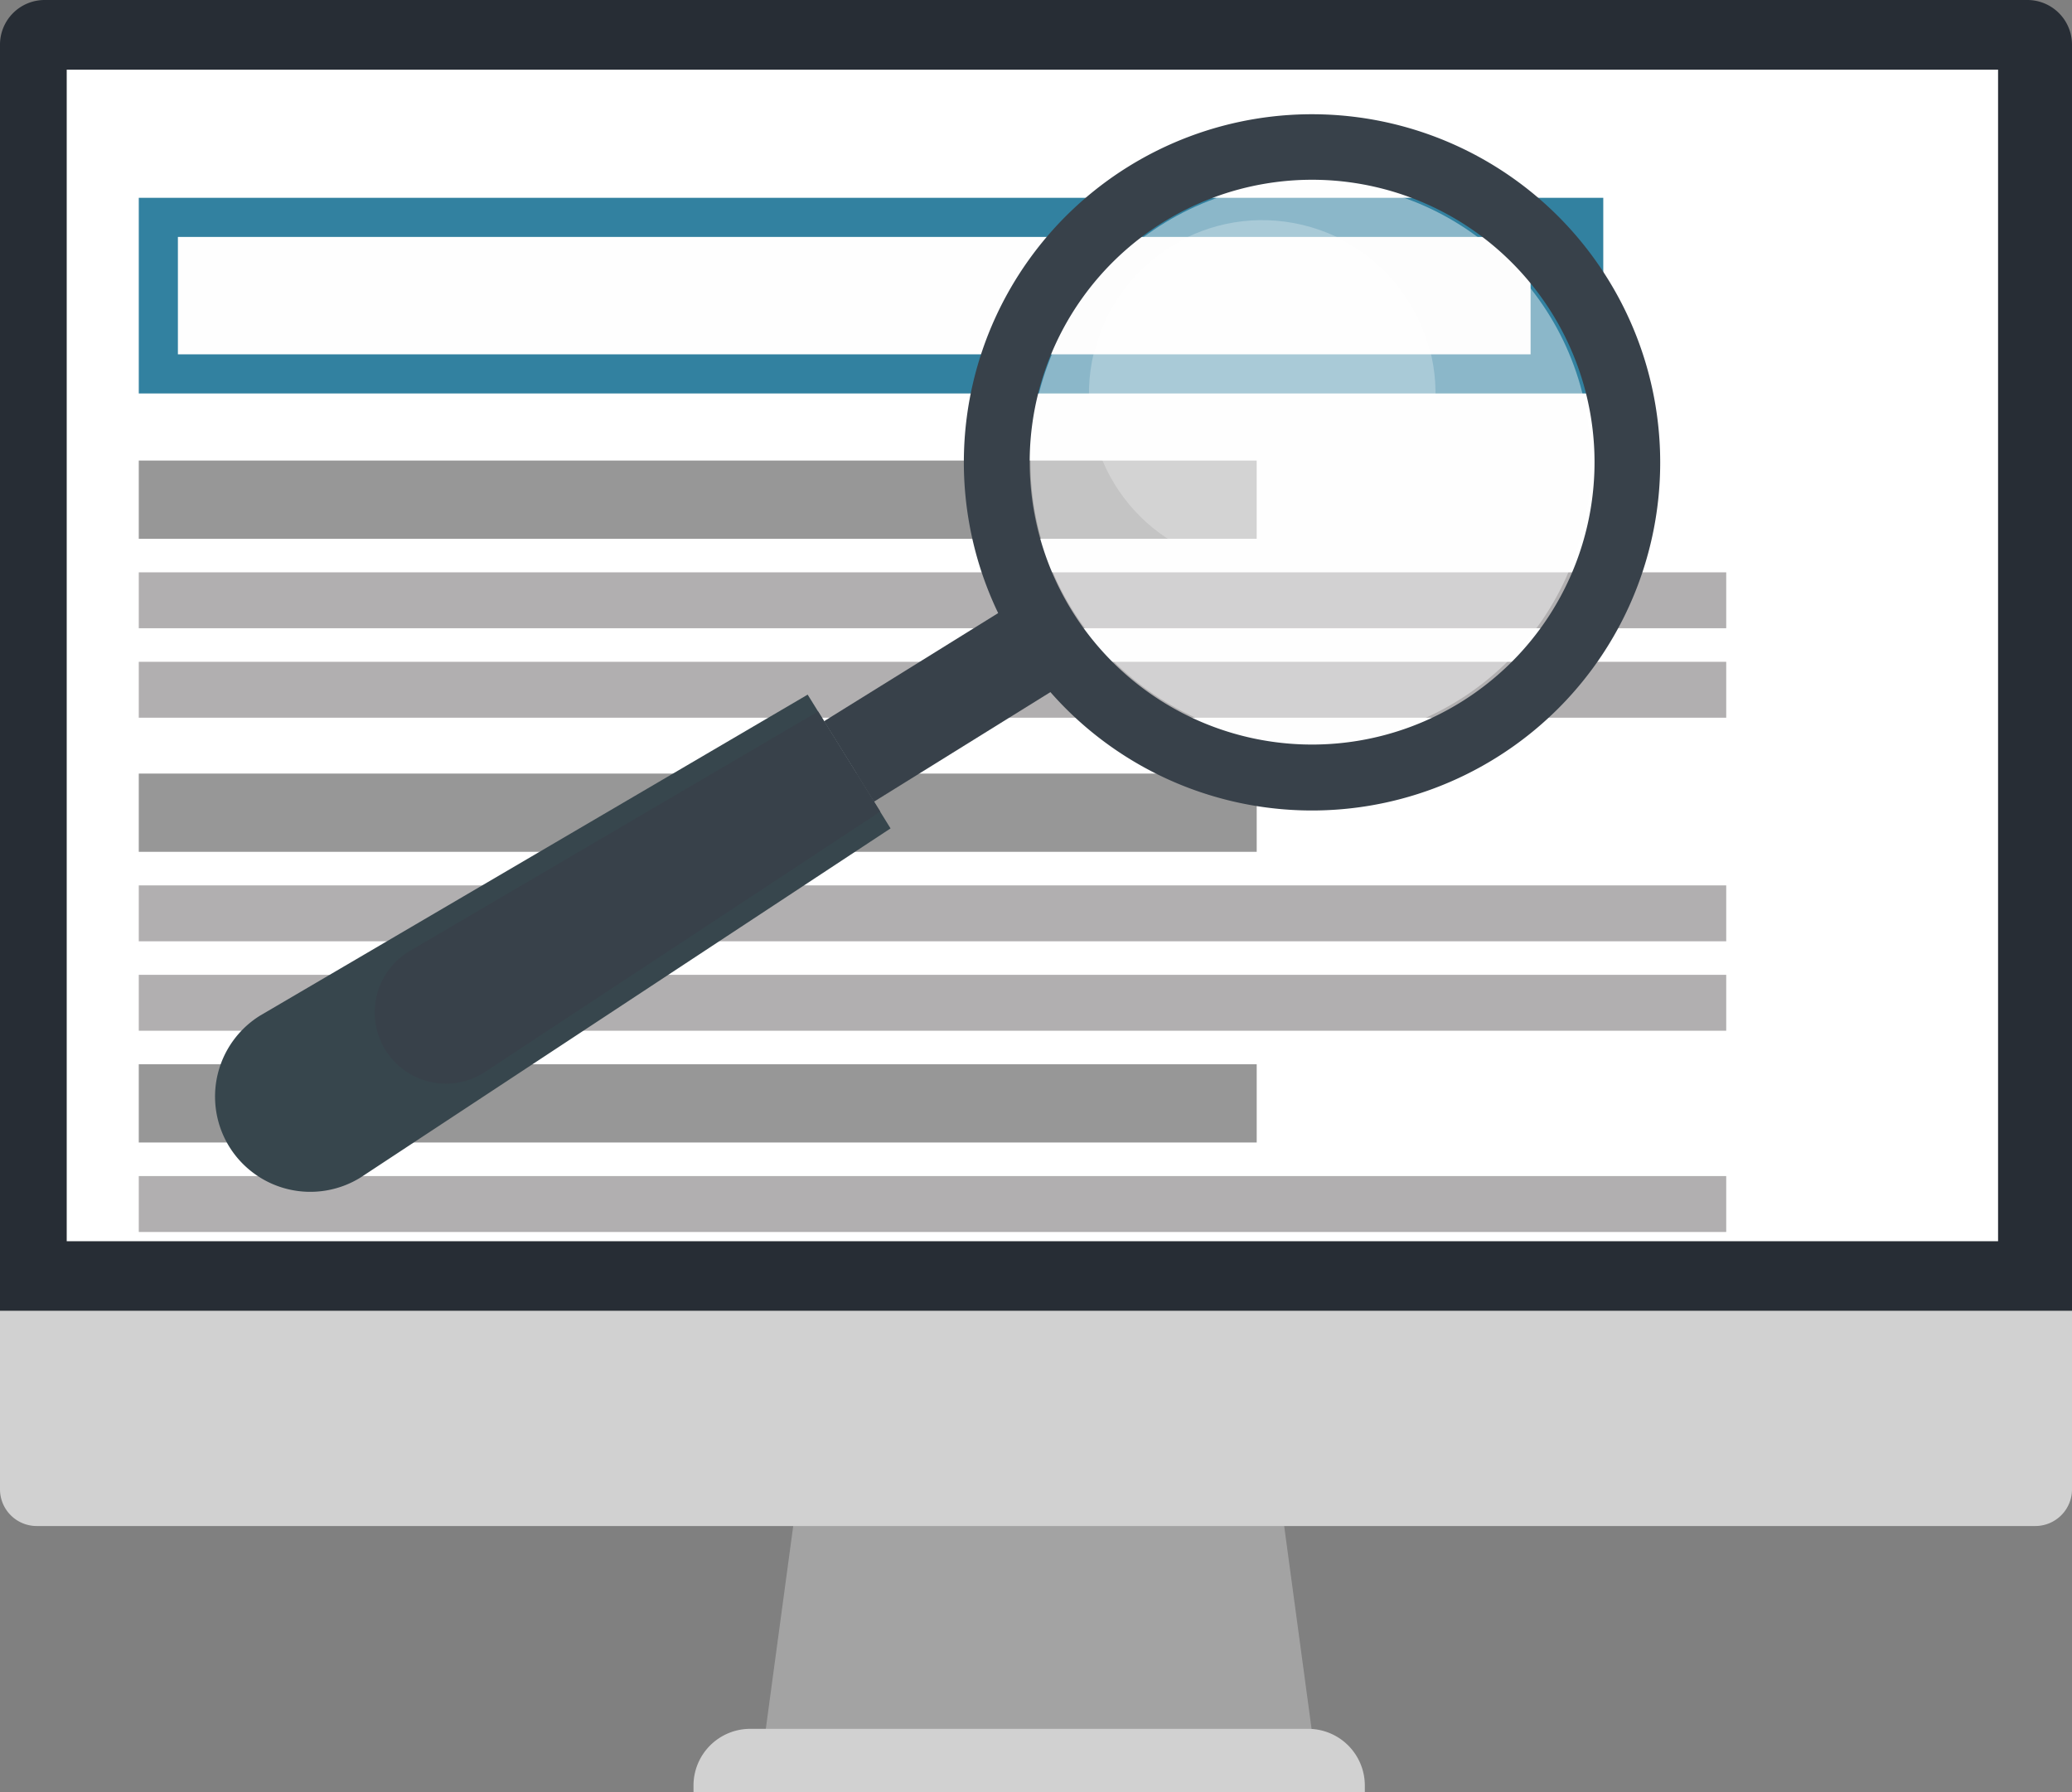
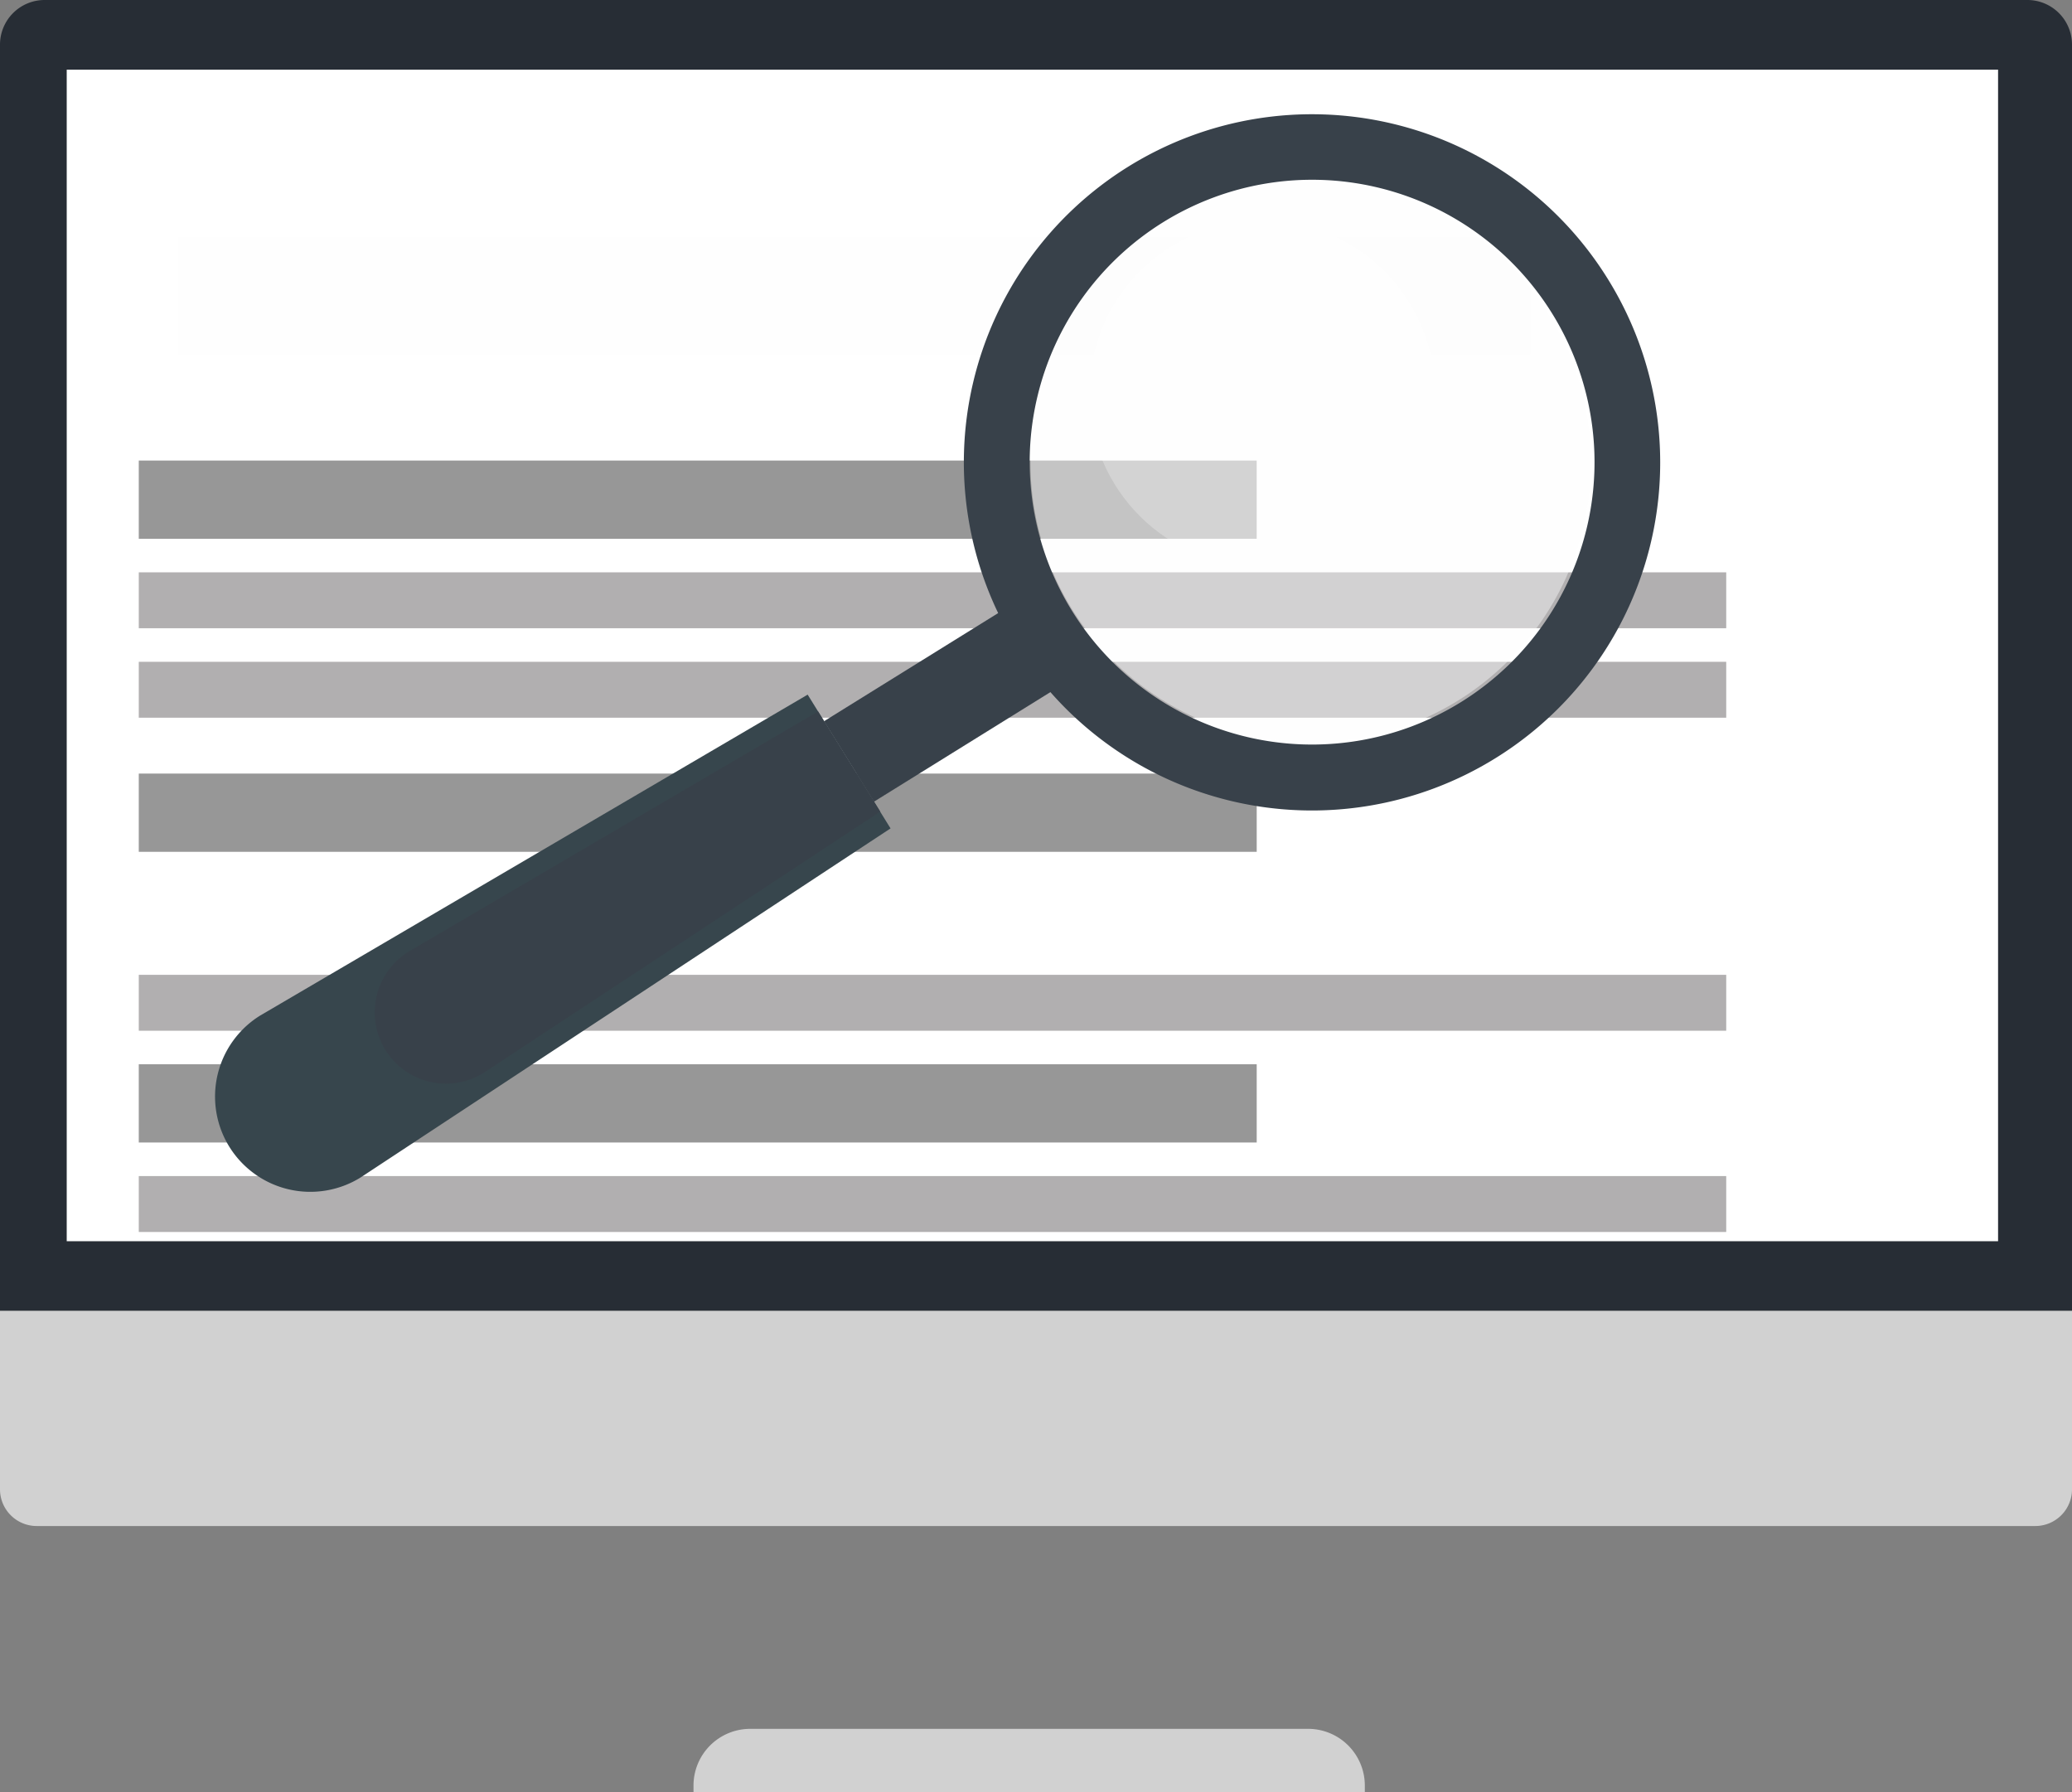
<svg xmlns="http://www.w3.org/2000/svg" viewBox="0 0 500 432.44">
  <rect x="0" y="0" width="500" height="432.44" fill="#808080" stroke="none" />
  <title>searchpc</title>
-   <polygon points="317.12 421.75 184.18 421.75 191.82 365.21 309.48 365.21 317.12 421.75" style="fill:#a3a3a3" />
  <path d="M489.23,33.78H10.77A10.77,10.77,0,0,0,0,44.55V350.09H500V44.55A10.77,10.77,0,0,0,489.23,33.78Z" transform="translate(0 -33.78)" style="fill:#272d35" />
  <rect x="16.1" y="16.81" width="466.06" height="282.69" style="fill:#fff" />
  <path d="M329.35,466.22h-162v-1.6a13.69,13.69,0,0,1,13.69-13.68H315.67a13.69,13.69,0,0,1,13.68,13.68Z" transform="translate(0 -33.78)" style="fill:#d1d1d1" />
-   <rect x="33.49" y="47.73" width="353.4" height="47.21" style="fill:#3281a0" />
  <rect x="42.93" y="57.17" width="326.42" height="28.33" style="fill:#fefefe" />
  <rect x="33.49" y="111.13" width="269.77" height="18.88" style="fill:#979797" />
  <rect x="33.49" y="138.1" width="383.07" height="13.49" style="fill:#b1afb0" />
  <rect x="33.49" y="159.69" width="383.07" height="13.49" style="fill:#b1afb0" />
  <rect x="33.49" y="186.66" width="269.77" height="18.88" style="fill:#979797" />
-   <rect x="33.49" y="213.64" width="383.07" height="13.49" style="fill:#b1afb0" />
  <rect x="33.49" y="235.22" width="383.07" height="13.49" style="fill:#b1afb0" />
  <rect x="33.49" y="256.8" width="269.77" height="18.88" style="fill:#979797" />
  <rect x="33.49" y="283.78" width="383.07" height="13.49" style="fill:#b1afb0" />
  <path d="M387.93,101a84,84,0,1,0-27,115.69A83.9,83.9,0,0,0,387.93,101ZM352.57,203.18a68.14,68.14,0,1,1,21.91-93.87A68.08,68.08,0,0,1,352.57,203.18Z" transform="translate(0 -33.78)" style="fill:#38414a" />
  <rect x="215.9" y="177.17" width="22.85" height="52.83" transform="translate(174.29 470.32) rotate(-121.84)" style="fill:#38414a" />
-   <path d="M55.36,310.52h0A23,23,0,0,0,87,317.91l127.9-84.24-20-32.28L62.76,278.84A23,23,0,0,0,55.36,310.52Z" transform="translate(0 -33.78)" style="fill:#37464d" />
+   <path d="M55.36,310.52h0A23,23,0,0,0,87,317.91l127.9-84.24-20-32.28L62.76,278.84A23,23,0,0,0,55.36,310.52" transform="translate(0 -33.78)" style="fill:#37464d" />
  <path d="M93,287.13h0a17.19,17.19,0,0,0,23.69,5.53l95.73-63.05-15-24.16-98.89,58A17.23,17.23,0,0,0,93,287.13Z" transform="translate(0 -33.78)" style="fill:#38414a" />
  <circle cx="316.28" cy="111.51" r="67.63" style="fill:#fcfcfc;opacity:0.44" />
  <circle cx="304.61" cy="128.72" r="41.81" transform="translate(108.32 361.08) rotate(-76.5)" style="fill:#fefefe;opacity:0.26" />
  <path d="M0,350.09v43.09A8.86,8.86,0,0,0,8.86,402H491.14a8.86,8.86,0,0,0,8.86-8.86V350.09Z" transform="translate(0 -33.78)" style="fill:#d1d1d1" />
</svg>